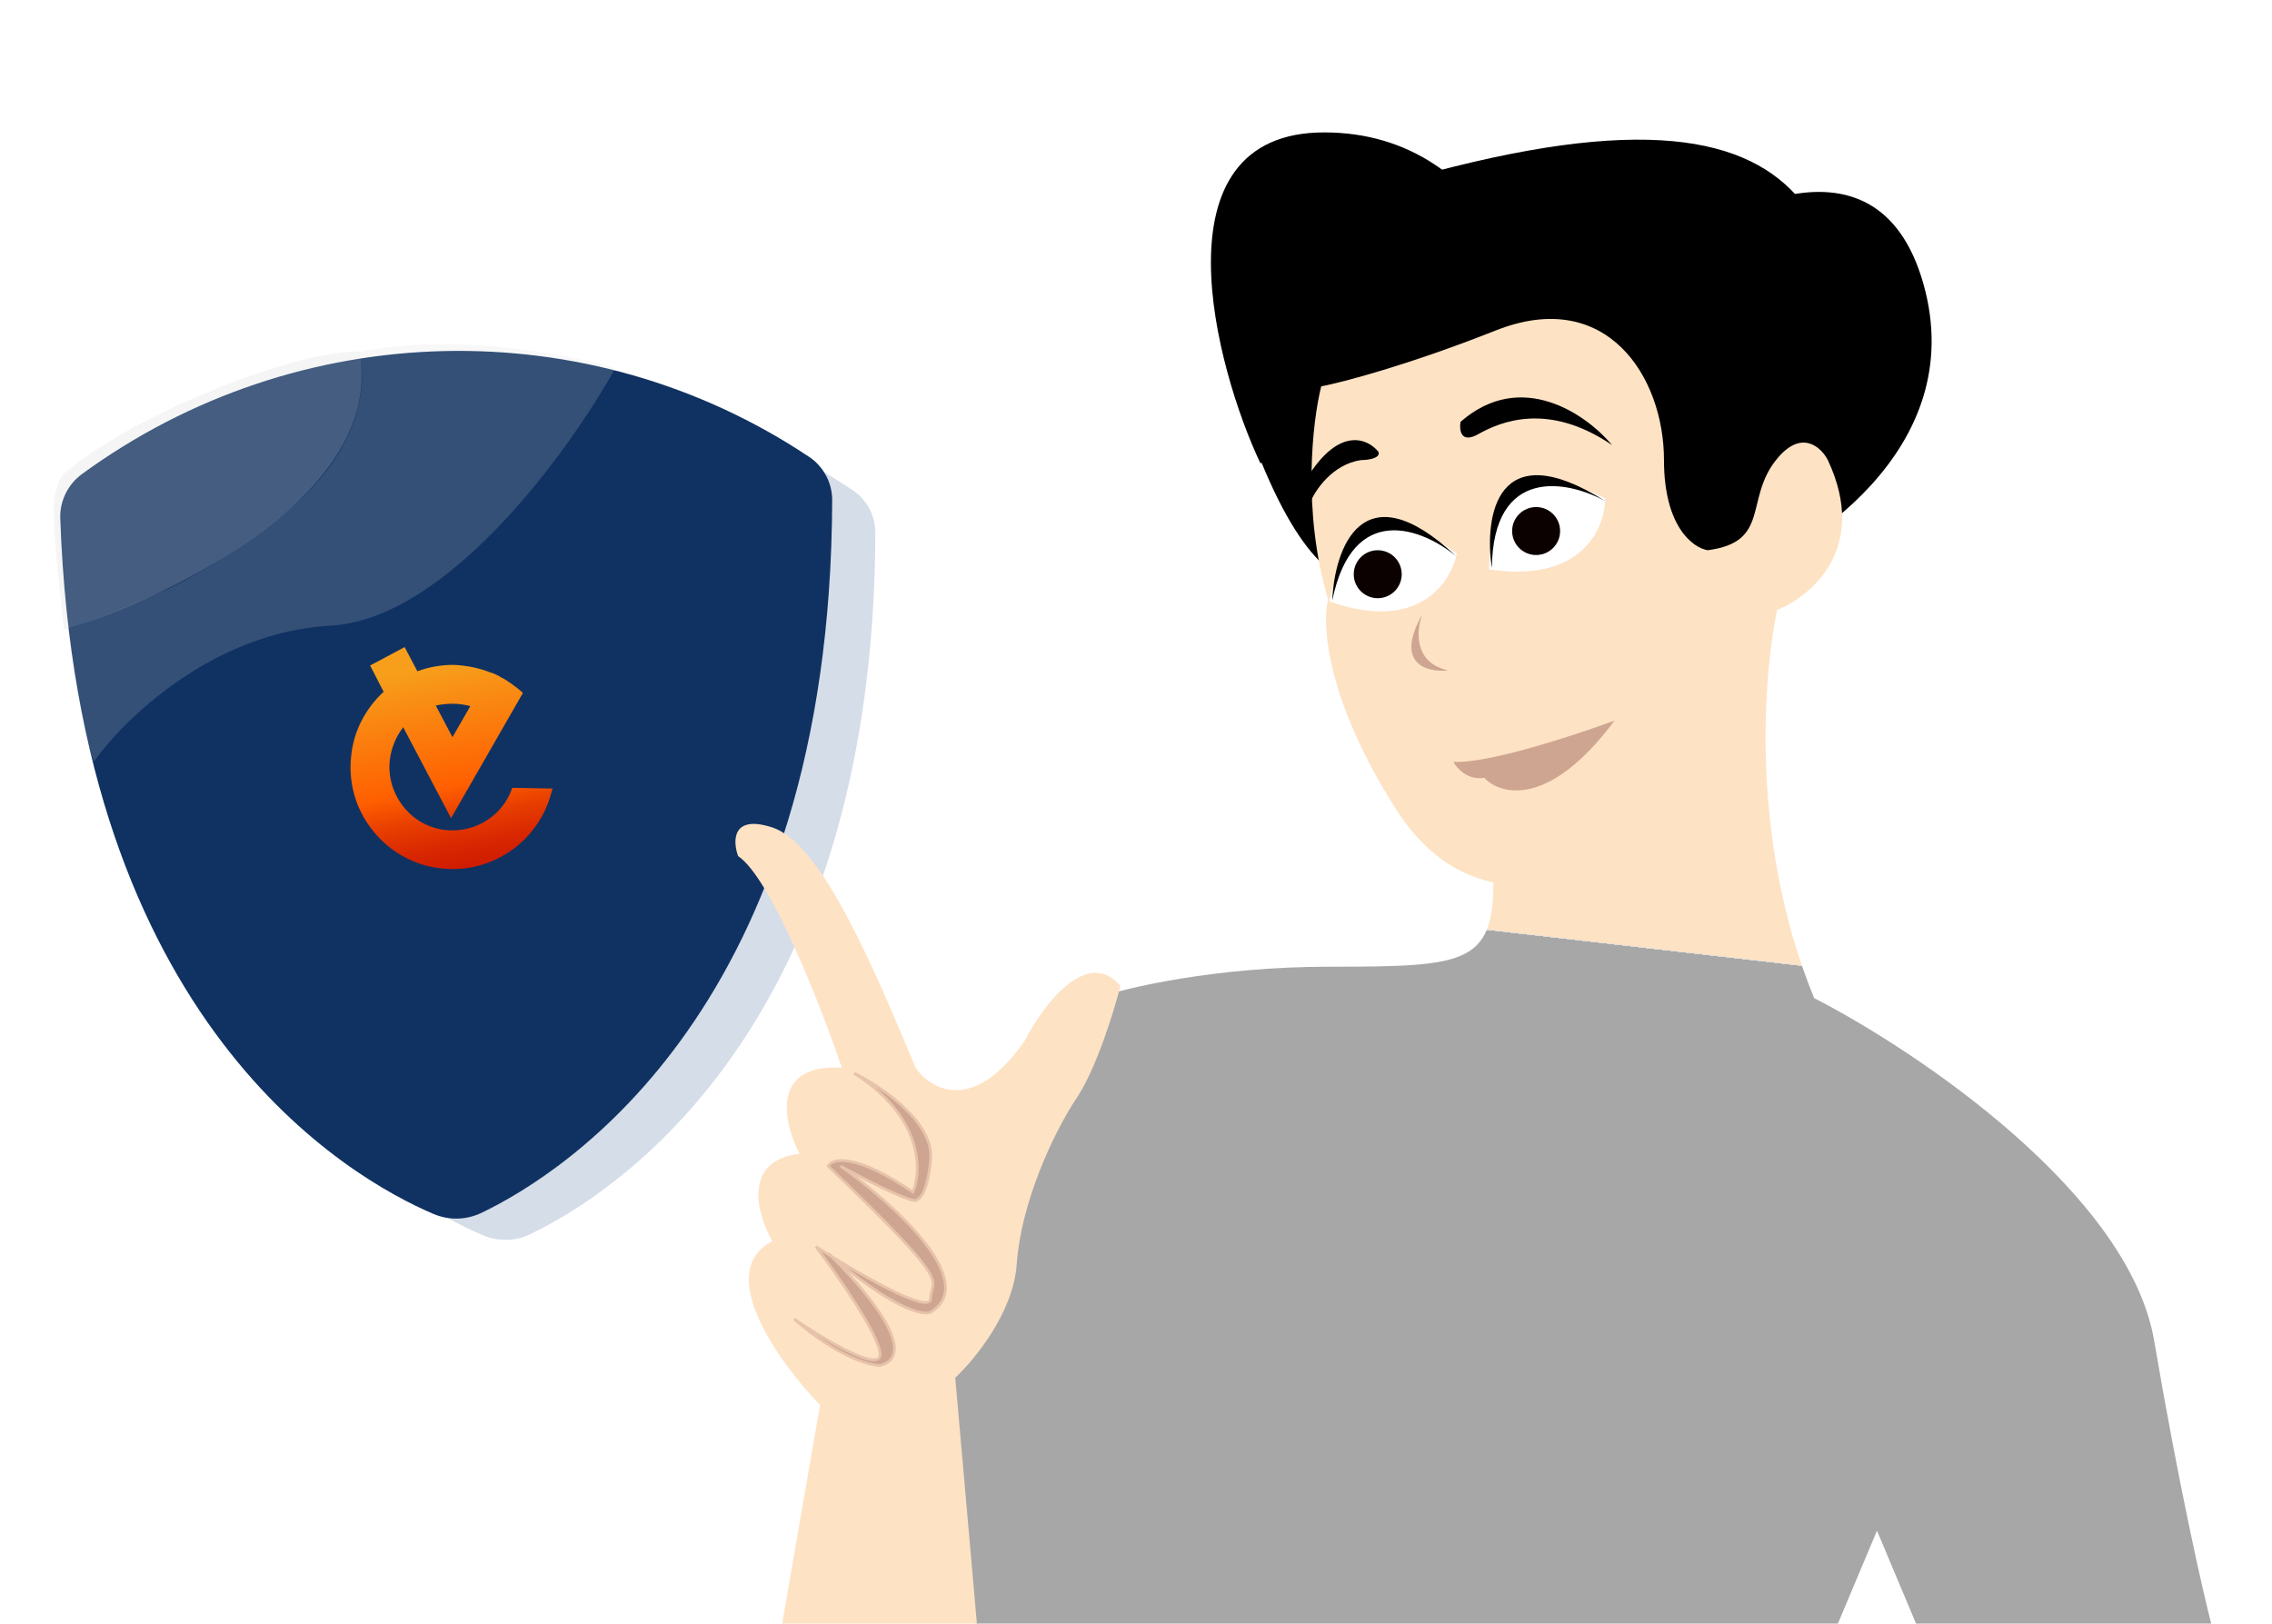
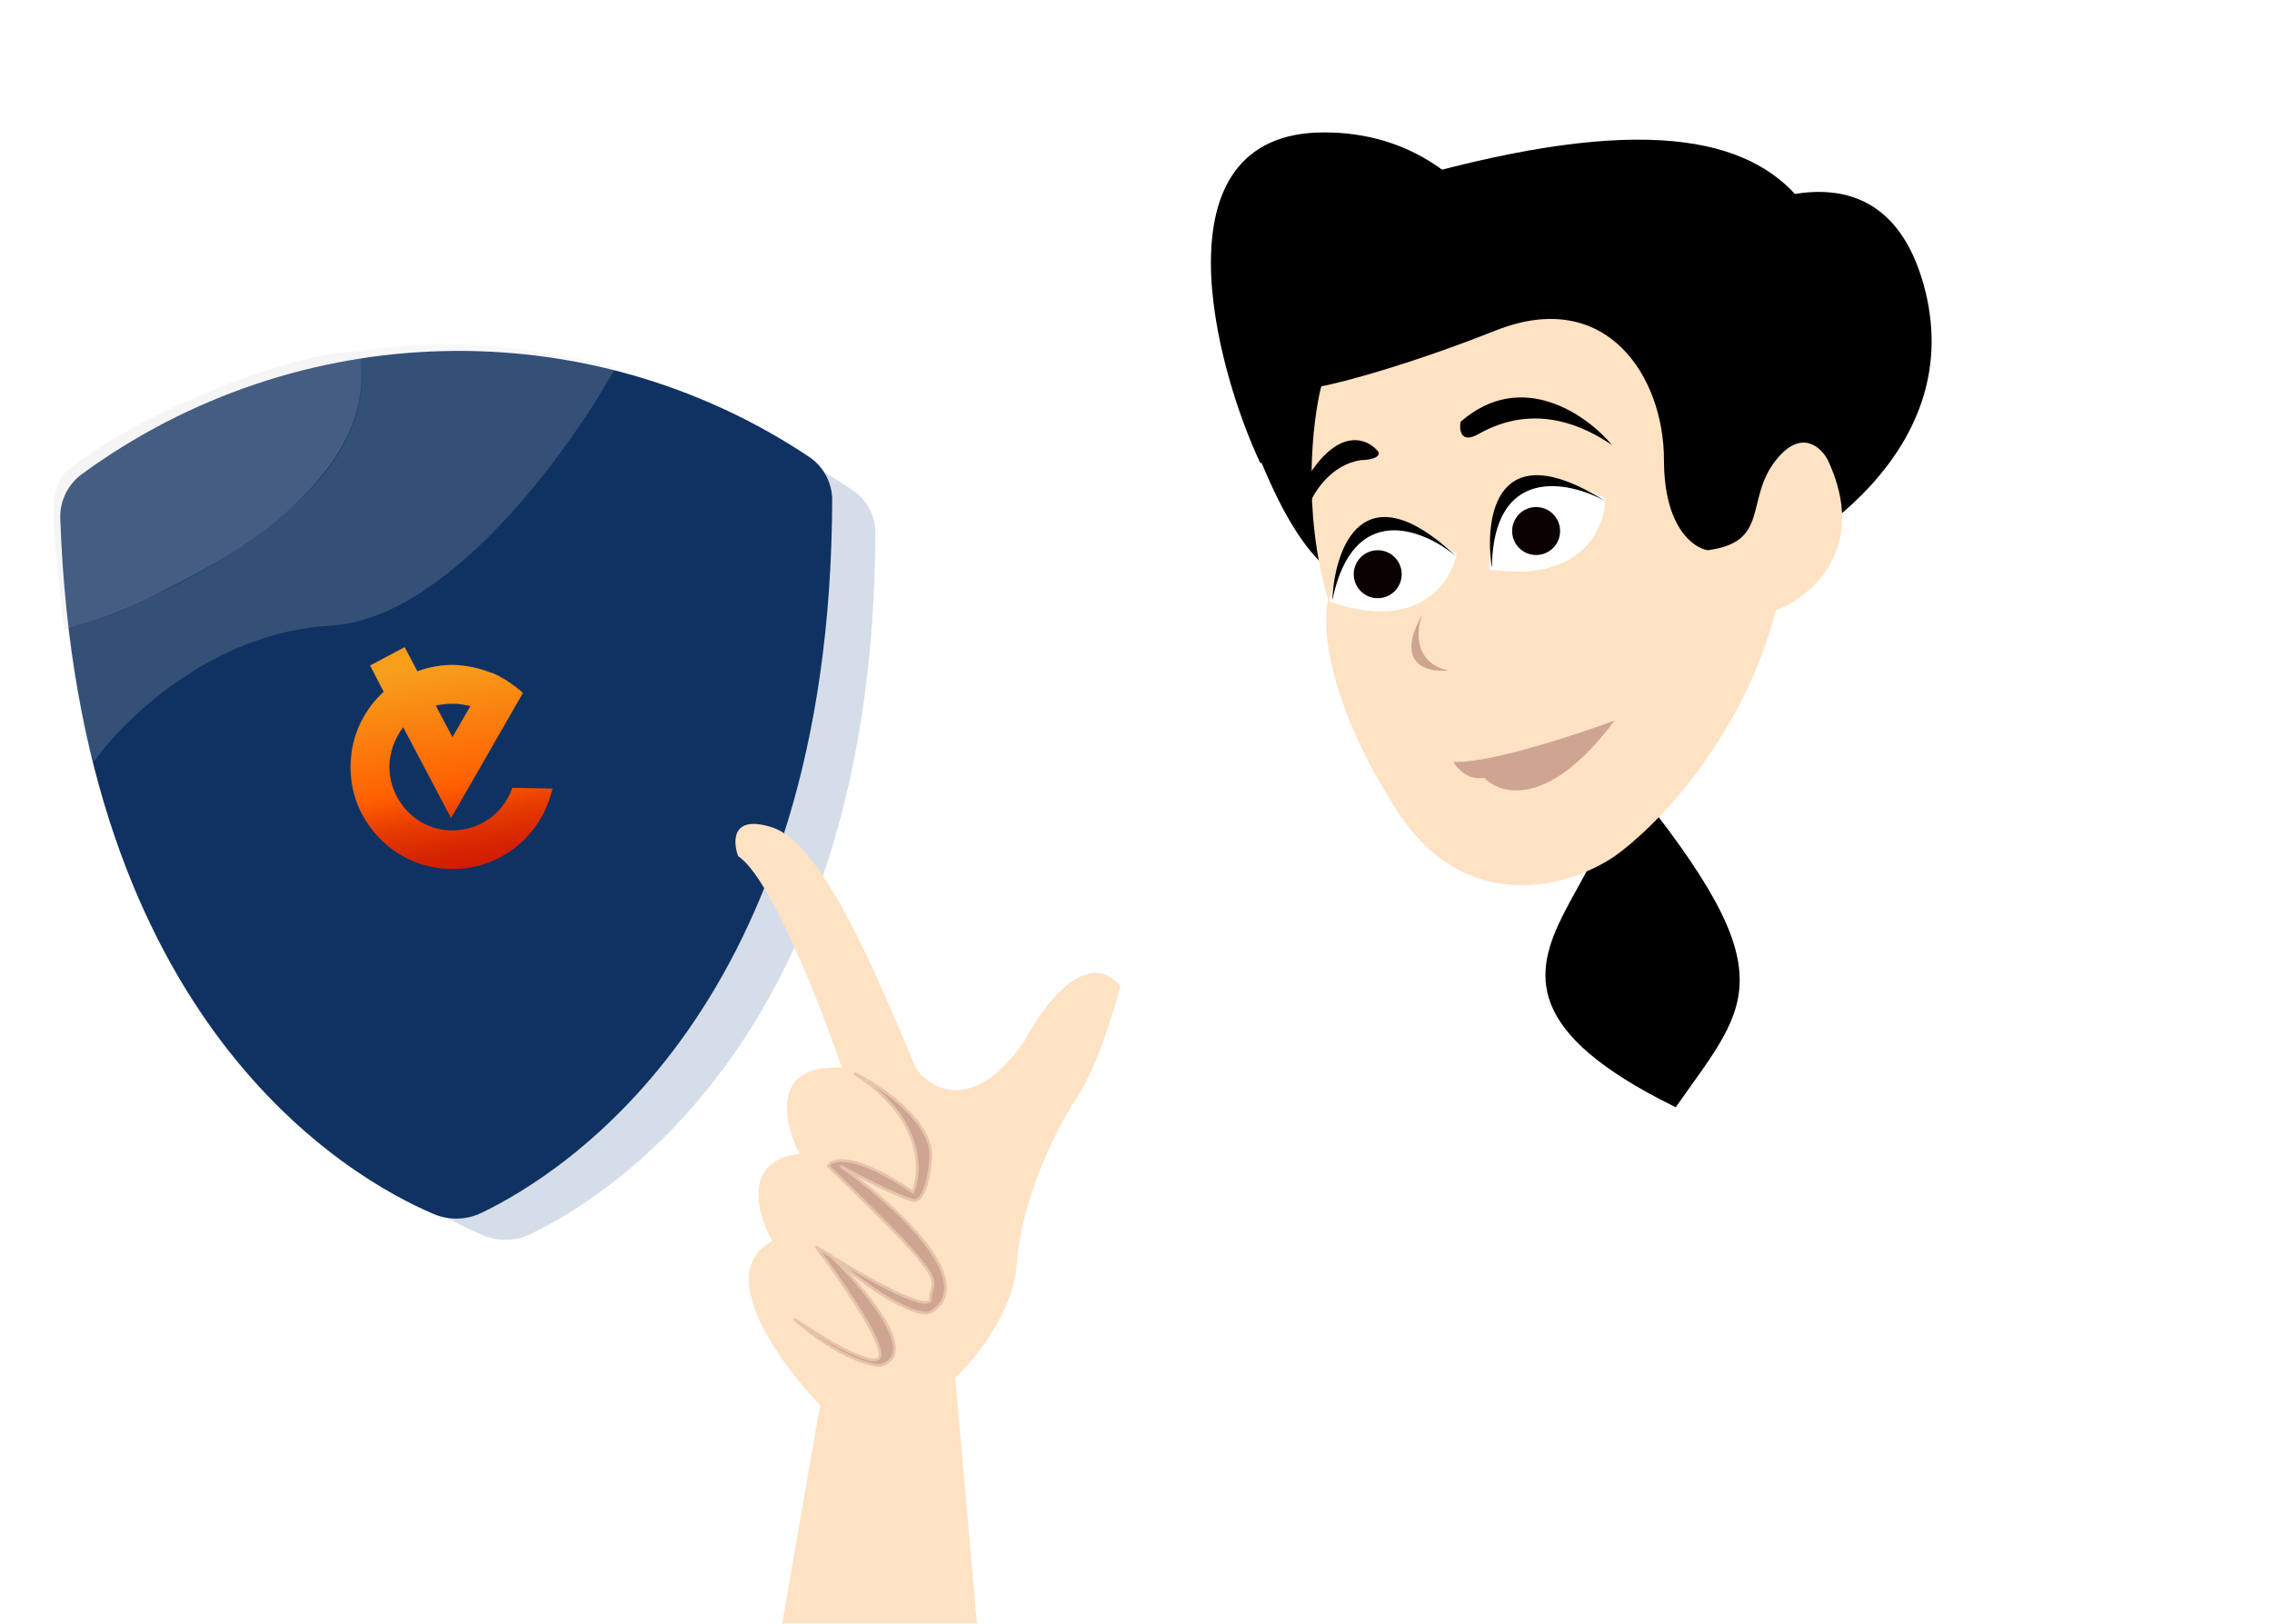
<svg xmlns="http://www.w3.org/2000/svg" width="431" height="308" viewBox="0 0 431 308" fill="none">
  <g clip-path="url(#clip0_293_11137)">
    <path d="M364.659 53.928C355.835 22.68 324.036 40.81 309.239 53.781L316.336 54.567L303.205 93.947L325.742 110.915C342.391 104.939 373.483 85.176 364.659 53.928Z" fill="black" stroke="black" stroke-width="0.455" />
    <path d="M251.256 25.346C218.786 25.287 230.869 69.992 239.299 87.772L238.654 72.001L272.941 95.402L295.426 78.365C294.232 60.716 283.726 25.404 251.256 25.346Z" fill="black" stroke="black" stroke-width="0.455" />
    <g filter="url(#filter0_b_293_11137)">
      <path d="M100.619 234.116C116.009 226.726 165.781 195.533 166.057 101.06C166.066 97.83 164.427 94.775 161.751 92.989C120.517 65.478 66.305 66.762 25.985 96.204C23.368 98.115 21.828 101.246 21.941 104.473C25.248 198.86 75.982 227.674 91.598 234.33C94.514 235.573 97.745 235.496 100.619 234.116Z" fill="#204B87" fill-opacity="0.19" />
    </g>
    <g filter="url(#filter1_b_293_11137)">
      <path d="M91.375 230.064C107.013 222.555 157.584 190.86 157.865 94.869C157.874 91.588 156.209 88.483 153.489 86.668C111.593 58.716 56.51 60.02 15.542 89.935C12.882 91.877 11.318 95.058 11.433 98.336C14.793 194.241 66.343 223.518 82.21 230.281C85.172 231.543 88.455 231.466 91.375 230.064Z" fill="url(#paint0_linear_293_11137)" />
    </g>
    <g filter="url(#filter2_b_293_11137)">
      <path d="M90.448 215.683C103.769 209.286 146.848 182.282 147.095 100.516C147.103 97.721 145.685 95.077 143.368 93.531C107.683 69.726 60.764 70.844 25.865 96.33C23.6 97.985 22.267 100.695 22.364 103.488C25.218 185.179 69.126 210.111 82.641 215.869C85.165 216.945 87.96 216.878 90.448 215.683Z" fill="url(#paint1_linear_293_11137)" />
    </g>
    <path d="M68.17 66.654C73.542 95.466 27.323 115.081 12.164 119.456C11.502 113.911 10.18 101.693 10.18 97.176C10.18 92.659 11.502 90.41 12.164 89.85C24.128 79.351 54.741 66.654 68.17 66.654Z" fill="#D9D9D9" fill-opacity="0.26" />
    <path d="M62.684 118.689C40.464 119.91 23.515 136.391 17.817 144.479C15.742 139.23 13.595 125.505 12.781 119.299C16.566 118.323 27.177 113.806 32.01 111.669C38.673 108.464 53.955 99.552 61.768 89.541C69.581 79.53 69.195 70.211 68.025 66.803C86.338 63.018 108.109 67.26 116.706 69.855C107.957 85.624 84.903 117.468 62.684 118.689Z" fill="#D9D9D9" fill-opacity="0.18" />
    <path d="M97.156 149.532C96.249 152.182 94.412 154.423 91.963 155.869C89.357 157.39 86.3 157.885 83.418 157.286C80.459 156.685 77.909 154.994 76.154 152.533C74.4 150.072 73.593 147.079 73.958 144.106C74.233 141.838 75.13 139.737 76.49 137.958L85.565 155.207C90.082 147.291 94.677 139.377 99.194 131.461C98.81 131.062 98.347 130.74 97.885 130.34C97.808 130.261 97.808 130.261 97.73 130.259C97.422 130.019 97.037 129.698 96.65 129.456C96.572 129.455 96.573 129.377 96.495 129.375C96.418 129.295 96.263 129.214 96.187 129.135C95.8 128.893 95.413 128.651 95.026 128.487C94.949 128.407 94.871 128.406 94.794 128.326C94.329 128.083 93.865 127.839 93.398 127.674C93.32 127.673 93.244 127.593 93.087 127.591C93.009 127.589 92.932 127.509 92.854 127.508C90.758 126.687 88.499 126.255 86.234 126.137C83.812 126.094 81.382 126.522 79.178 127.345L76.758 122.756L70.209 126.246L72.778 131.23C69.362 134.384 67.098 138.655 66.624 143.35C66.071 148.122 67.314 153.004 70.215 156.896C73.039 160.787 77.211 163.526 81.963 164.472C86.714 165.418 91.574 164.641 95.761 162.128C99.868 159.692 102.986 155.75 104.398 151.071C104.562 150.604 104.65 150.057 104.815 149.589L97.157 149.454L97.156 149.532ZM86.105 133.503C87.12 133.521 88.212 133.697 89.223 133.95C88.095 135.89 86.965 137.908 85.836 139.848L82.659 133.834C83.757 133.619 84.932 133.483 86.105 133.503Z" fill="url(#paint2_linear_293_11137)" />
    <path d="M305.85 148.732C302.936 152.404 301.724 156.092 303.798 159.99C297 176.684 278.384 190.306 317.801 209.715C331.706 189.911 339.119 185.005 307.685 146.64C306.909 145.694 306.11 144.727 305.287 143.739C304.962 143.349 304.648 142.964 304.344 142.584C303.381 140.252 301.932 137.836 299.879 135.321C299.506 134.864 299.135 134.416 298.767 133.979C285.068 104.71 353.062 113.259 353.062 87.542C348.831 49.635 353.745 8.687 263.597 35.214C249.694 38.409 225.413 53.347 239.505 87.542C256.909 129.771 268.512 98.024 298.767 133.979C299.967 136.542 301.792 139.394 304.344 142.584C305.217 144.699 305.69 146.745 305.85 148.732Z" fill="black" />
    <path d="M335.545 115.984C332.609 135.154 292.438 146.831 305.287 162.167C318.136 177.502 298.459 176.384 317.801 209.715M317.801 209.715C332.049 189.423 339.481 184.772 305.287 143.739C271.092 102.706 353.062 115.778 353.062 87.542C348.831 49.635 353.745 8.687 263.597 35.214C249.694 38.409 225.413 53.347 239.505 87.542C257.12 130.285 268.793 97.241 299.879 135.321C324.748 165.785 260.983 181.738 317.801 209.715Z" stroke="black" stroke-width="0.518" />
    <path d="M346.745 87.282C354.62 104.068 343.463 113.273 336.901 115.777C330.476 140.376 313.846 157.113 306.334 162.406C298.044 168.105 278.149 174.322 264.886 153.598C251.623 132.874 250.725 118.368 251.934 113.705C246.96 96.918 248.998 79.769 250.638 73.293C254.697 72.516 267.01 69.304 283.797 62.672C304.779 54.383 315.659 71.48 315.659 87.282C315.659 99.924 321.186 103.947 323.949 104.379C335.865 102.825 330.943 94.794 336.901 87.282C341.667 81.272 345.449 84.778 346.745 87.282Z" fill="#FEE2C4" />
    <path d="M304.508 94.538C304.508 100.151 300.104 110.703 282.489 108.009C282.489 99.892 286.893 85.835 304.508 94.538Z" fill="white" />
-     <path d="M344.148 189.346C331.507 158.674 334.563 125.793 337.672 113.186C321.715 161.058 294.756 167.499 283.272 164.736C283.79 182.87 279.127 183.388 252.186 183.388C230.633 183.388 213.674 187.36 207.889 189.346L167.995 238.047L180.43 274.832L185.092 308.249H348.552L356.064 290.375L363.577 308.249H419.531C417.891 301.945 413.418 282.344 408.651 254.367C403.885 226.39 363.663 199.362 344.148 189.346Z" fill="url(#paint3_linear_293_11137)" />
    <path d="M155.564 266.544L147.793 311.36H185.614L181.21 261.363C184.837 257.995 192.245 248.981 192.867 239.862C193.644 228.464 199.602 215.252 204.265 208.258C207.995 202.663 211.346 191.765 212.555 187.016C206.13 179.556 197.789 190.816 194.421 197.378C184.681 211.47 176.547 206.704 173.697 202.559C166.185 184.685 156.082 160.075 146.497 156.966C138.83 154.48 138.985 159.557 140.021 162.406C146.238 166.551 155.737 190.902 159.709 202.559C146.031 201.73 148.656 213.094 151.678 218.879C140.695 220.123 143.648 230.45 146.497 235.459C135.306 241.261 147.879 258.6 155.564 266.544Z" fill="#FEE2C4" />
    <path d="M176.545 219.916C177.167 212.87 167.133 206.1 162.038 203.596C175.093 211.885 174.904 222.074 173.177 226.133C162.191 218.672 157.893 219.743 157.118 221.211C181.727 244.784 176.545 242.194 176.545 246.339C176.545 249.233 165.495 243.128 157.861 238.428C157.616 238.219 157.368 238.007 157.118 237.79C157.29 237.954 157.466 238.122 157.645 238.295C156.614 237.658 155.649 237.049 154.786 236.495C158.845 241.849 166.961 253.437 166.961 256.96C166.961 260.483 156.081 253.937 150.641 250.224C158.724 257.271 164.889 259.032 166.961 259.032C174.629 257.014 164.255 244.682 157.645 238.295C157.717 238.339 157.789 238.383 157.861 238.428C169.581 248.41 175.192 249.606 176.545 248.929C186.079 243.126 169.119 228.033 159.447 221.211C168.151 225.977 172.227 227.515 173.177 227.687C174.04 228.033 175.923 226.962 176.545 219.916Z" fill="#CEA591" />
    <path d="M162.038 203.596C167.133 206.1 177.167 212.87 176.545 219.916C175.923 226.962 174.04 228.033 173.177 227.687C172.227 227.515 168.151 225.977 159.447 221.211C169.119 228.033 186.079 243.126 176.545 248.929C175.164 249.62 169.345 248.359 157.118 237.79C163.68 244.007 174.837 256.96 166.961 259.032C164.889 259.032 158.724 257.271 150.641 250.224C156.081 253.937 166.961 260.483 166.961 256.96C166.961 253.437 158.845 241.849 154.786 236.495C162.039 241.158 176.545 249.655 176.545 246.339C176.545 242.194 181.727 244.784 157.118 221.211C157.893 219.743 162.191 218.672 173.177 226.133C174.904 222.074 175.093 211.885 162.038 203.596Z" stroke="#E6C3AA" stroke-width="0.518" />
    <path d="M277.058 80.031C288.663 69.876 301.063 78.736 305.812 84.434C293.637 76.144 284.571 80.031 280.426 82.363C277.11 84.228 276.799 81.585 277.058 80.031Z" fill="black" />
    <path d="M248.289 90.133C254.299 80.808 259.601 83.312 261.501 85.73C261.915 86.973 259.428 87.284 258.133 87.284C252.745 88.112 249.498 92.983 248.548 95.314L248.289 90.133Z" fill="black" />
    <path d="M304.508 95.052C297.427 91.166 283.214 88.265 283.007 107.745C281.539 98.074 283.784 81.996 304.508 95.052Z" fill="black" />
    <circle cx="4.55" cy="4.55" r="4.55" transform="matrix(-1 0 0 1 295.953 96.189)" fill="#0B0101" />
    <path d="M276.345 105.033C275.278 110.544 268.949 120.066 252.167 114.073C253.71 106.104 260.706 93.14 276.345 105.033Z" fill="white" />
    <path d="M276.255 105.539C270.042 100.378 256.64 94.828 252.734 113.914C253.131 104.14 258.391 88.782 276.255 105.539Z" fill="black" />
    <path d="M269.805 116.557C268.682 119.493 268.095 125.727 274.727 127.178C270.841 127.609 264.416 126.09 269.805 116.557Z" fill="#CEA591" />
    <path d="M275.704 144.518C282.118 144.933 298.761 139.476 306.281 136.695C293.925 153.298 284.656 150.855 281.566 147.559C278.439 148.08 276.355 145.749 275.704 144.518Z" fill="#CEA591" />
    <circle cx="4.55" cy="4.55" r="4.55" transform="matrix(-1 0 0 1 265.906 104.381)" fill="#0B0101" />
  </g>
  <defs>
    <filter id="filter0_b_293_11137" x="-9.74" y="41.528" width="207.472" height="225.359" filterUnits="userSpaceOnUse" color-interpolation-filters="sRGB">
      <feFlood flood-opacity="0" result="BackgroundImageFix" />
      <feGaussianBlur in="BackgroundImageFix" stdDeviation="15.839" />
      <feComposite in2="SourceAlpha" operator="in" result="effect1_backgroundBlur_293_11137" />
      <feBlend mode="normal" in="SourceGraphic" in2="effect1_backgroundBlur_293_11137" result="shape" />
    </filter>
    <filter id="filter1_b_293_11137" x="-20.757" y="34.38" width="210.811" height="228.981" filterUnits="userSpaceOnUse" color-interpolation-filters="sRGB">
      <feFlood flood-opacity="0" result="BackgroundImageFix" />
      <feGaussianBlur in="BackgroundImageFix" stdDeviation="16.093" />
      <feComposite in2="SourceAlpha" operator="in" result="effect1_backgroundBlur_293_11137" />
      <feBlend mode="normal" in="SourceGraphic" in2="effect1_backgroundBlur_293_11137" result="shape" />
    </filter>
    <filter id="filter2_b_293_11137" x="-5.057" y="49.001" width="179.568" height="195.046" filterUnits="userSpaceOnUse" color-interpolation-filters="sRGB">
      <feFlood flood-opacity="0" result="BackgroundImageFix" />
      <feGaussianBlur in="BackgroundImageFix" stdDeviation="13.708" />
      <feComposite in2="SourceAlpha" operator="in" result="effect1_backgroundBlur_293_11137" />
      <feBlend mode="normal" in="SourceGraphic" in2="effect1_backgroundBlur_293_11137" result="shape" />
    </filter>
    <linearGradient id="paint0_linear_293_11137" x1="83.743" y1="40.134" x2="88.285" y2="231.967" gradientUnits="userSpaceOnUse">
      <stop stop-color="#103262" />
      <stop offset="1" stop-color="#103262" />
    </linearGradient>
    <linearGradient id="paint1_linear_293_11137" x1="83.962" y1="53.902" x2="87.855" y2="217.304" gradientUnits="userSpaceOnUse">
      <stop stop-color="#103262" />
      <stop offset="1" stop-color="#103262" stop-opacity="0" />
    </linearGradient>
    <linearGradient id="paint2_linear_293_11137" x1="81.601" y1="126.679" x2="89.571" y2="169.894" gradientUnits="userSpaceOnUse">
      <stop stop-color="#F79E1B" />
      <stop offset="0.522" stop-color="#FF5F00" />
      <stop offset="0.532" stop-color="#FD5C00" />
      <stop offset="0.657" stop-color="#E73D00" />
      <stop offset="0.779" stop-color="#D82701" />
      <stop offset="0.896" stop-color="#CE1A01" />
      <stop offset="1" stop-color="#EB001B" />
    </linearGradient>
    <linearGradient id="paint3_linear_293_11137" x1="309.436" y1="170.953" x2="293.763" y2="308.249" gradientUnits="userSpaceOnUse">
      <stop offset="0.06" stop-color="#FEE2C4" />
      <stop offset="0.062" stop-color="#D9D9D9" />
      <stop offset="0.062" stop-color="#A7A7A7" />
    </linearGradient>
    <clipPath id="clip0_293_11137">
      <rect width="430.119" height="308" fill="white" transform="translate(0.453)" />
    </clipPath>
  </defs>
</svg>